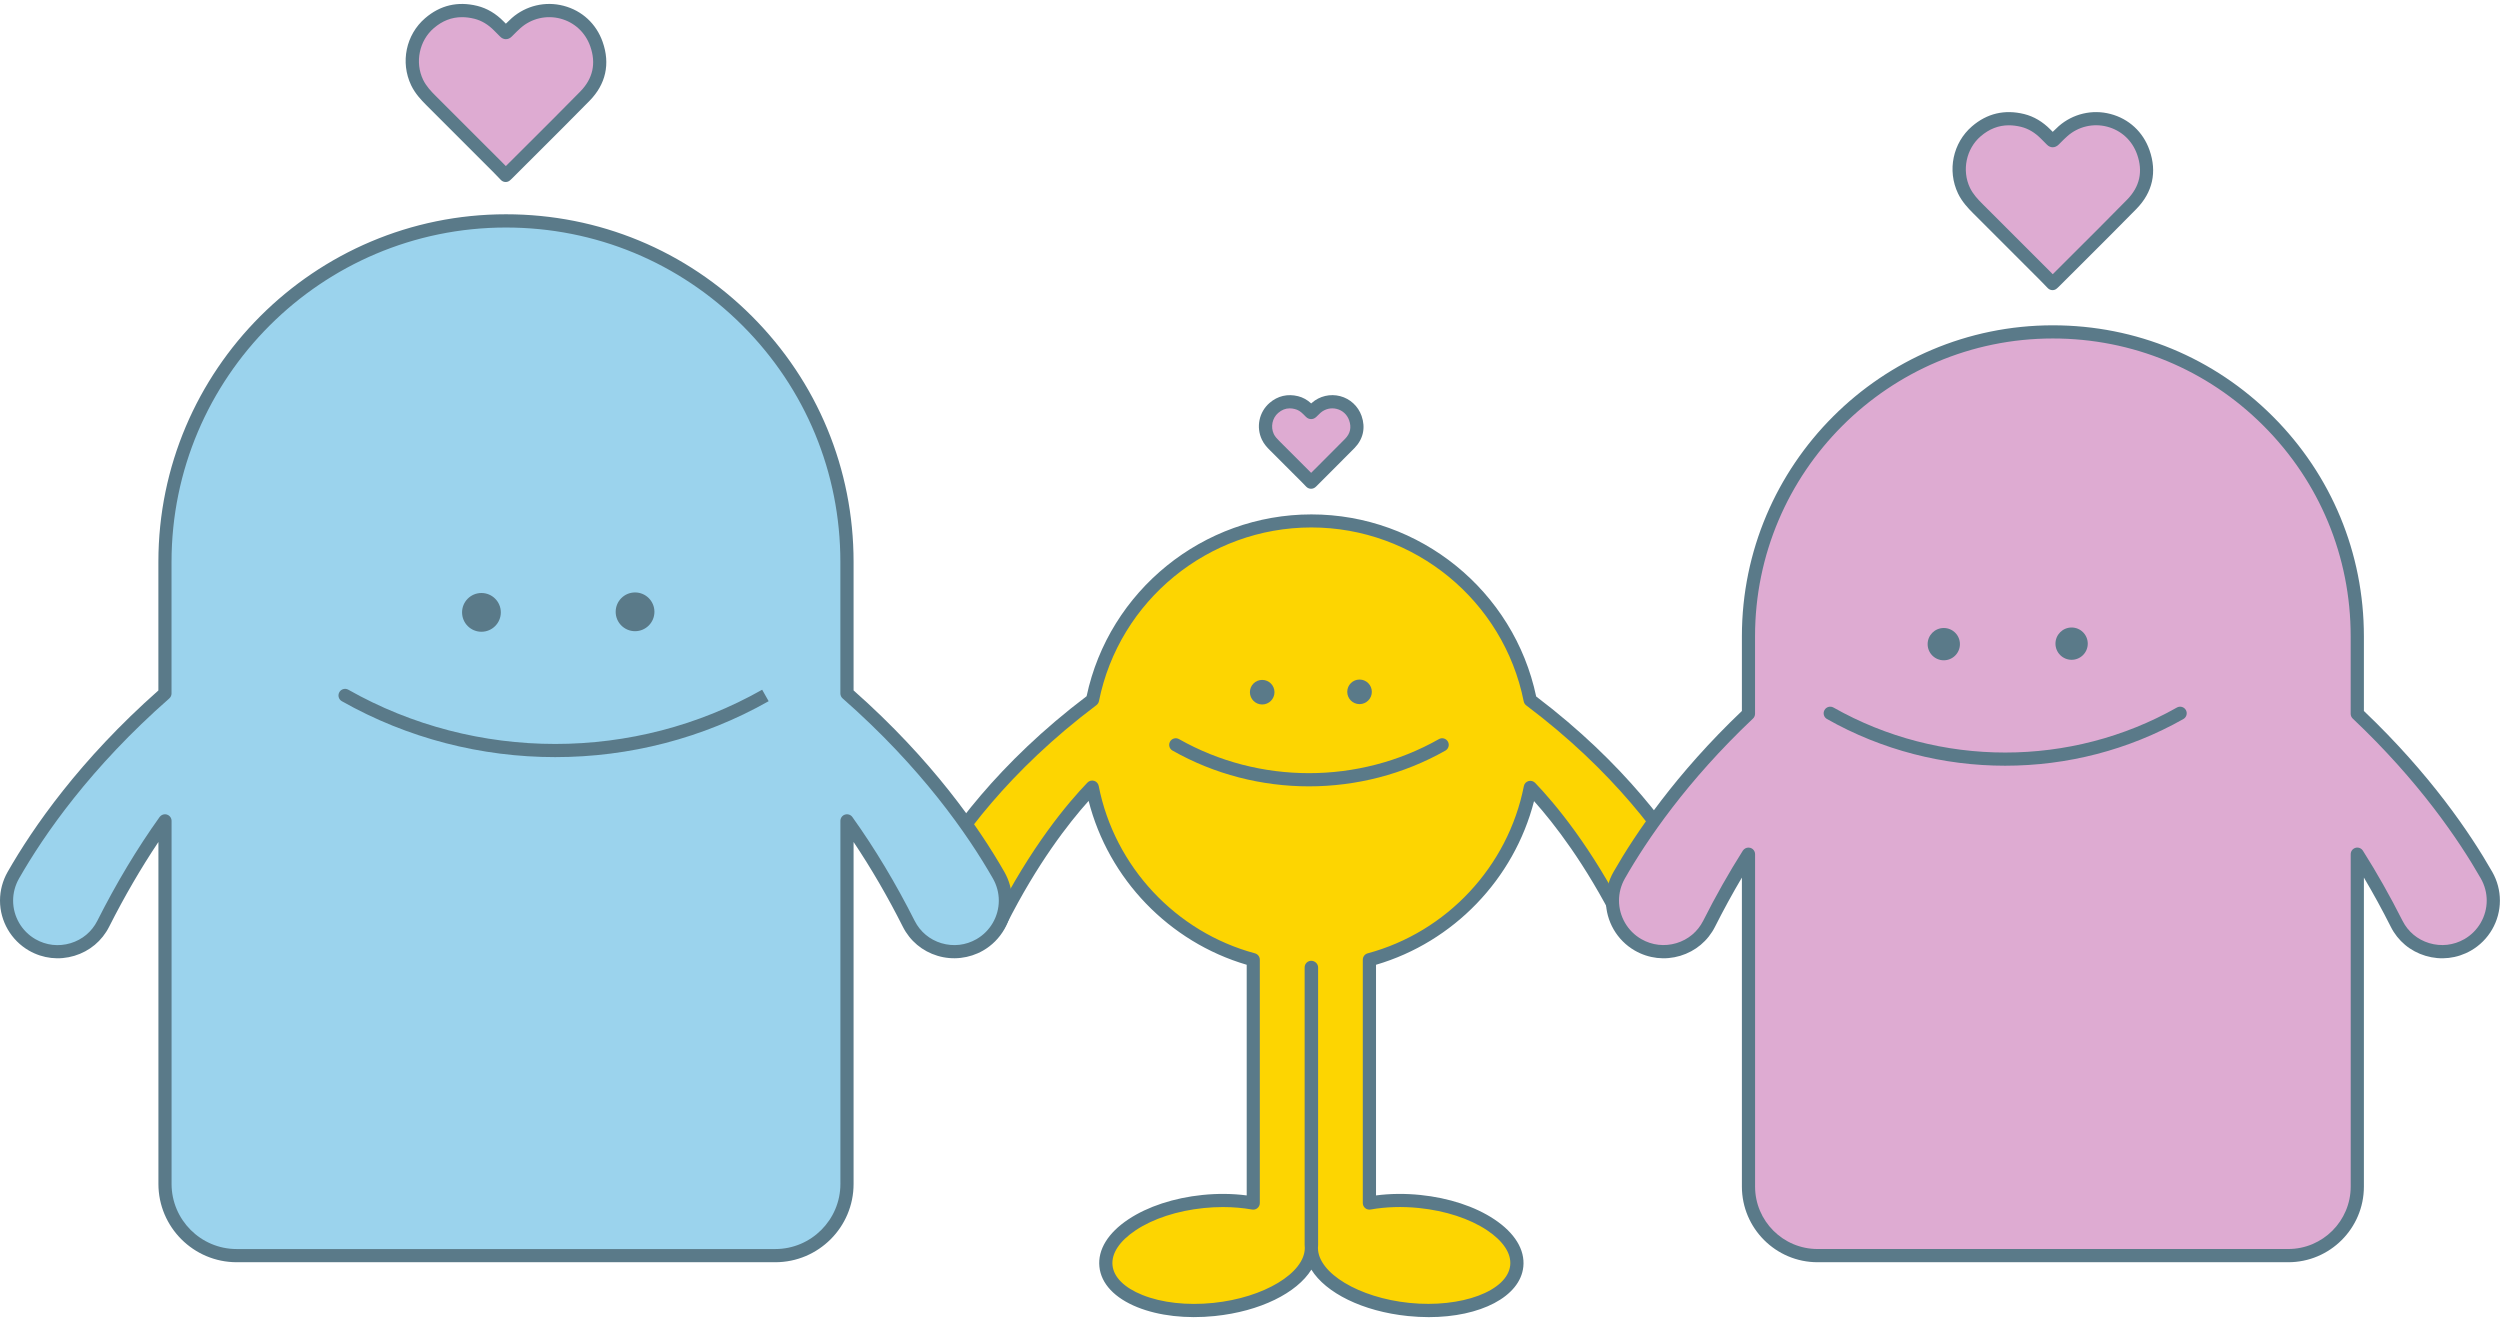
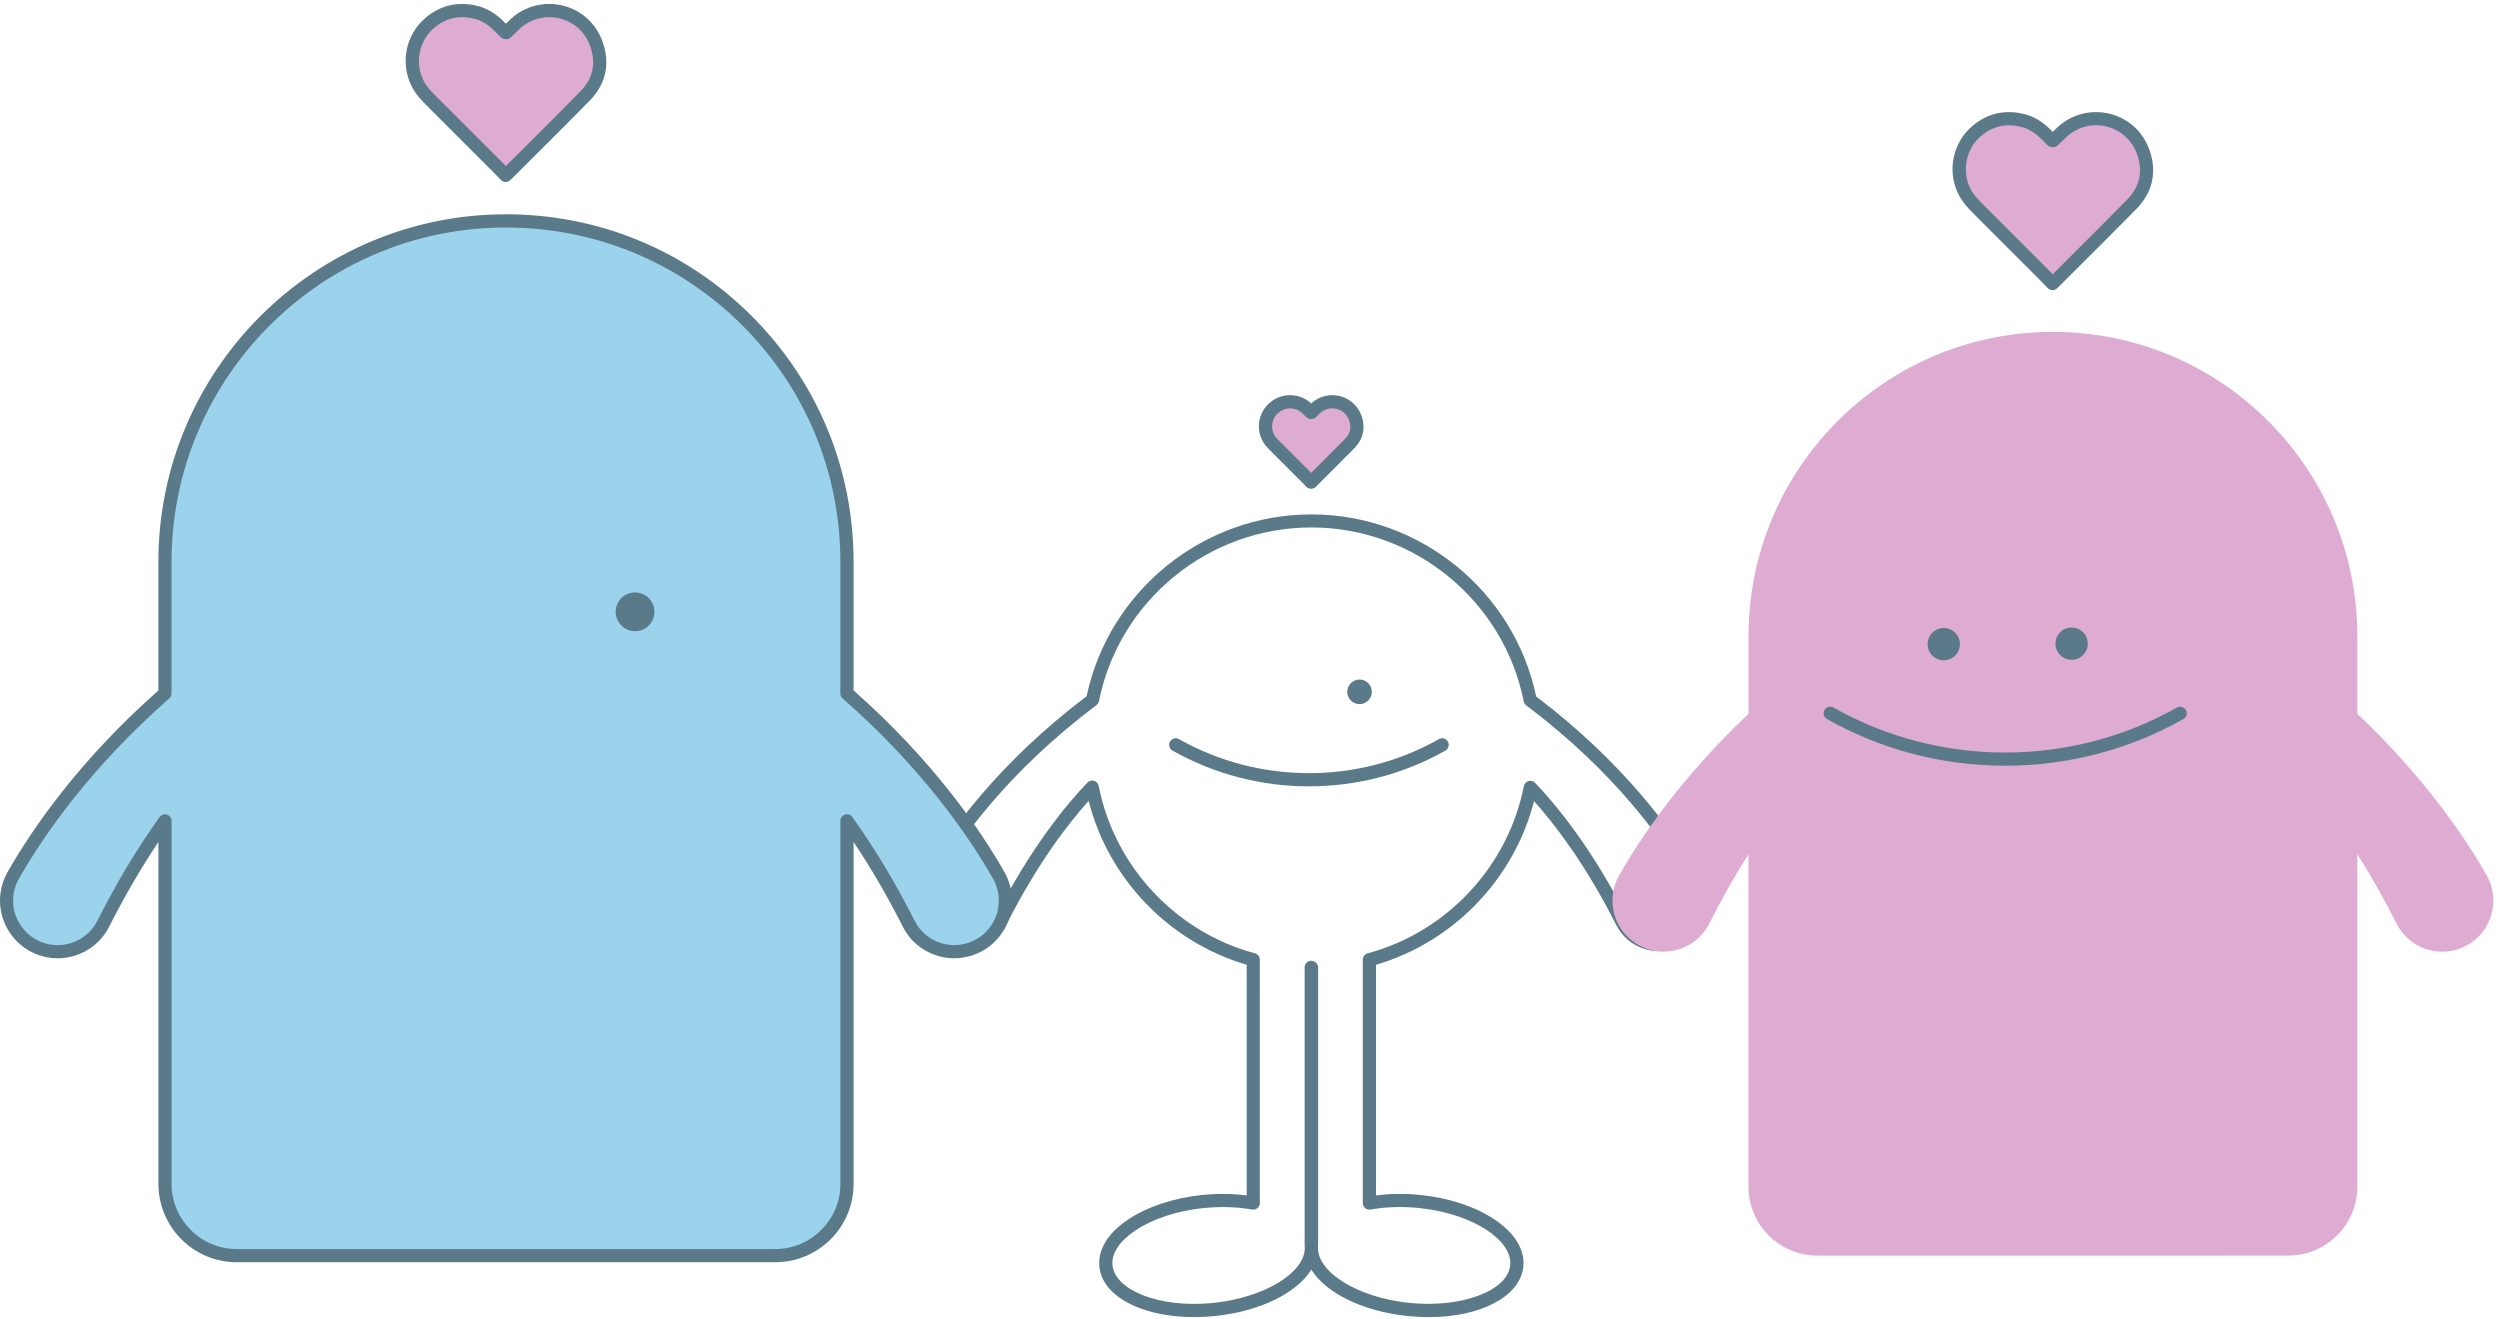
<svg xmlns="http://www.w3.org/2000/svg" fill="#5a7a89" height="400.3" preserveAspectRatio="xMidYMid meet" version="1" viewBox="0.0 -1.2 758.6 400.3" width="758.6" zoomAndPan="magnify">
  <g>
    <g id="change1_1">
-       <path d="M514.39,266.51c-7.28-12.77-22.43-34.45-50.05-55.24c-6.19-31.02-33.57-54.39-66.41-54.39 c-32.82,0-60.18,23.33-66.4,54.31c-27.68,20.81-42.87,42.53-50.15,55.31c-1.14,1.98-1.68,4.15-1.68,6.28 c0,4.37,2.27,8.62,6.34,10.95c6.27,3.6,14.3,1.23,17.54-5.22c10.86-21.56,21.97-34.72,27.88-40.85 c4.96,25.39,24.1,45.71,48.85,52.36v73.84c-4.59-0.83-9.79-1.04-15.25-0.48c-17.2,1.76-30.39,10.52-29.46,19.57 c0.93,9.05,15.63,14.96,32.82,13.19c16.63-1.71,29.5-9.95,29.51-18.67c0,8.72,12.88,16.96,29.5,18.67 c17.2,1.77,31.89-4.14,32.83-13.19c0.93-9.05-12.27-17.81-29.47-19.57c-5.46-0.56-10.66-0.35-15.25,0.48v-73.84 c24.72-6.64,43.86-26.93,48.84-52.29c5.92,6.17,16.99,19.3,27.81,40.78c3.24,6.45,11.27,8.82,17.54,5.22 c4.07-2.33,6.34-6.58,6.34-10.95C516.06,270.66,515.52,268.49,514.39,266.51z M397.97,376.57c-0.03,0.3-0.05,0.6-0.05,0.9 c0-0.3-0.02-0.6-0.05-0.9v-84.22h0.09V376.57z" fill="#fdd501" />
-     </g>
+       </g>
    <g id="change2_11">
      <path d="M433.56,398.47c-2.06,0-4.17-0.11-6.34-0.33c-13.77-1.41-24.92-7.02-29.3-14.08c-4.38,7.06-15.54,12.67-29.31,14.08 c-8.63,0.89-16.96-0.06-23.46-2.67c-6.92-2.78-11.03-7.15-11.55-12.3c-0.53-5.15,2.6-10.26,8.82-14.39 c5.83-3.87,13.79-6.49,22.43-7.38c4.58-0.47,9.19-0.42,13.45,0.14v-69.99c-23.54-6.9-41.94-26.05-47.97-49.73 c-6.06,6.76-15.61,19.02-24.97,37.6c-1.81,3.6-4.94,6.22-8.81,7.39c-3.84,1.15-8.04,0.67-11.51-1.33 c-4.53-2.59-7.34-7.45-7.34-12.69c0-2.55,0.67-5.06,1.94-7.27c8.04-14.11,23.25-35.15,50.08-55.46 c6.79-32.01,35.36-55.17,68.21-55.17c32.88,0,61.45,23.19,68.21,55.25c26.76,20.28,41.94,41.28,49.98,55.38l0,0 c1.27,2.21,1.94,4.73,1.94,7.27c0,5.23-2.81,10.09-7.34,12.69c-3.48,2-7.67,2.48-11.51,1.33c-3.87-1.16-7-3.79-8.81-7.39 c-9.32-18.5-18.86-30.76-24.91-37.53c-6.05,23.64-24.44,42.77-47.95,49.66v69.99c4.26-0.56,8.87-0.61,13.45-0.14 c8.63,0.88,16.6,3.5,22.43,7.38c6.22,4.13,9.35,9.24,8.82,14.39C461.3,392.27,449.18,398.47,433.56,398.47z M371.08,365.07 c-1.92,0-3.87,0.1-5.83,0.3c-8,0.82-15.33,3.21-20.62,6.73c-4.92,3.27-7.42,7.05-7.05,10.65c0.37,3.6,3.59,6.8,9.07,9 c5.9,2.37,13.56,3.23,21.56,2.4c15.28-1.57,27.71-9.05,27.72-16.68c0,0,0,0,0-0.01c0-0.24-0.01-0.46-0.04-0.7 c-0.01-0.07-0.01-0.14-0.01-0.2v-84.22c0-1.1,0.9-2,2-2s2.09,0.9,2.09,2v84.22c0,0.07,0,0.14-0.01,0.2 c-0.02,0.24-0.04,0.46-0.04,0.7c0,0,0,0.01,0,0.01c0,7.63,12.43,15.11,27.71,16.68c15.79,1.62,29.82-3.6,30.63-11.41 c0.37-3.6-2.14-7.38-7.05-10.65c-5.3-3.52-12.63-5.91-20.63-6.73c-5.07-0.52-10.15-0.36-14.69,0.46c-0.58,0.1-1.18-0.05-1.64-0.43 c-0.46-0.38-0.72-0.94-0.72-1.54v-73.84c0-0.9,0.61-1.7,1.48-1.93c24-6.45,42.6-26.37,47.39-50.74c0.14-0.73,0.68-1.32,1.4-1.53 c0.72-0.21,1.49,0,2.01,0.53c5.79,6.03,17.14,19.42,28.15,41.26c1.31,2.61,3.58,4.51,6.39,5.35c2.83,0.85,5.81,0.51,8.37-0.97 c3.29-1.88,5.33-5.42,5.33-9.22c0-1.85-0.49-3.67-1.41-5.28c0,0,0,0,0-0.01c-7.91-13.88-22.93-34.62-49.52-54.63 c-0.39-0.29-0.66-0.72-0.76-1.21c-6.1-30.58-33.21-52.78-64.45-52.78c-31.21,0-58.31,22.16-64.44,52.7 c-0.1,0.48-0.37,0.91-0.76,1.21c-26.66,20.04-41.7,40.81-49.62,54.71c-0.93,1.61-1.41,3.44-1.41,5.29c0,3.8,2.04,7.33,5.33,9.22 c2.57,1.48,5.54,1.82,8.37,0.97c2.81-0.84,5.07-2.74,6.38-5.35c11.05-21.95,22.43-35.32,28.22-41.34c0.52-0.54,1.29-0.74,2.01-0.53 c0.72,0.21,1.25,0.8,1.4,1.54c4.77,24.41,23.38,44.35,47.41,50.81c0.87,0.24,1.48,1.03,1.48,1.93v73.84c0,0.59-0.26,1.16-0.72,1.54 s-1.05,0.54-1.64,0.43C377.15,365.33,374.16,365.07,371.08,365.07z" fill="inherit" />
    </g>
  </g>
  <g>
    <g id="change3_1">
      <path d="M756.58,272.07c0,5.36-2.79,10.58-7.79,13.45c-7.7,4.41-17.56,1.5-21.55-6.41 c-4.01-7.96-8.05-14.98-11.93-21.11v100.85c0,11.58-9.39,20.96-20.96,20.96H551.52c-11.58,0-20.96-9.39-20.96-20.96V257.99 c-3.88,6.13-7.92,13.15-11.93,21.11c-3.99,7.91-13.85,10.82-21.55,6.41c-5-2.87-7.79-8.08-7.79-13.45c0-2.61,0.66-5.26,2.05-7.69 c6.75-11.82,19.02-29.87,39.23-48.97v-23.52c0-51.02,41.35-92.37,92.37-92.37c25.51,0,48.6,10.34,65.32,27.06 c16.72,16.71,27.06,39.81,27.06,65.32v23.52c20.21,19.1,32.47,37.15,39.23,48.97C755.92,266.8,756.58,269.45,756.58,272.07z" fill="#deabd2" />
    </g>
    <g id="change2_15">
-       <path d="M694.35,381.81H551.52c-12.66,0-22.96-10.3-22.96-22.96v-93.76c-2.83,4.78-5.56,9.78-8.15,14.91 c-2.17,4.3-5.91,7.43-10.54,8.83c-4.66,1.4-9.56,0.84-13.79-1.58c-5.42-3.11-8.79-8.93-8.79-15.18c0-3.03,0.8-6.03,2.31-8.69 c6.74-11.79,18.94-29.78,38.96-48.84v-22.66c0-52.04,42.34-94.37,94.37-94.37c25.21,0,48.91,9.82,66.73,27.64 c17.83,17.82,27.64,41.52,27.64,66.73v22.66c20.02,19.06,32.23,37.05,38.96,48.84c1.51,2.65,2.31,5.66,2.31,8.69 c0,6.25-3.37,12.07-8.79,15.18c-4.23,2.42-9.12,2.98-13.79,1.58c-4.63-1.39-8.38-4.52-10.54-8.83c-2.59-5.14-5.32-10.13-8.15-14.91 v93.76C717.31,371.51,707.01,381.81,694.35,381.81z M530.56,255.99c0.19,0,0.37,0.03,0.56,0.08c0.85,0.25,1.44,1.03,1.44,1.92 v100.85c0,10.46,8.51,18.96,18.96,18.96h142.82c10.46,0,18.96-8.51,18.96-18.96V257.99c0-0.89,0.59-1.67,1.44-1.92 c0.85-0.25,1.77,0.1,2.25,0.85c4.22,6.66,8.27,13.82,12.03,21.28c1.67,3.31,4.55,5.72,8.12,6.79c3.6,1.08,7.38,0.65,10.65-1.22 c4.18-2.4,6.78-6.89,6.78-11.71c0-2.33-0.62-4.65-1.79-6.7c-6.67-11.67-18.82-29.57-38.86-48.51c-0.4-0.38-0.63-0.9-0.63-1.45 v-23.52c0-24.15-9.4-46.84-26.47-63.9c-17.06-17.07-39.76-26.47-63.9-26.47c-49.83,0-90.37,40.54-90.37,90.37v23.52 c0,0.55-0.23,1.08-0.63,1.45c-20.04,18.94-32.19,36.83-38.86,48.51c-1.17,2.05-1.79,4.37-1.79,6.7c0,4.82,2.6,9.31,6.78,11.71 c3.26,1.87,7.05,2.3,10.65,1.22c3.57-1.07,6.45-3.49,8.12-6.79c3.76-7.46,7.81-14.61,12.03-21.28 C529.24,256.33,529.89,255.99,530.56,255.99z" fill="inherit" />
-     </g>
+       </g>
  </g>
  <g>
    <g id="change4_1">
      <path d="M305.09,272.07c0,5.36-2.79,10.58-7.79,13.45c-7.7,4.41-17.56,1.5-21.55-6.41 c-6.42-12.75-12.92-23.09-18.74-31.23v110.18c0,12.01-9.74,21.76-21.76,21.76H71.83c-12.02,0-21.76-9.74-21.76-21.76V247.88 c-5.82,8.14-12.31,18.48-18.73,31.22c-3.99,7.91-13.85,10.82-21.55,6.41c-5-2.87-7.79-8.08-7.79-13.45c0-2.61,0.66-5.26,2.05-7.69 c7.48-13.09,21.72-33.82,46.02-55.16v-39.92c0-57.15,46.33-103.47,103.48-103.47c28.58,0,54.44,11.58,73.17,30.31 c18.72,18.72,30.31,44.59,30.31,73.17v39.91c24.31,21.34,38.55,42.08,46.02,55.17C304.43,266.8,305.09,269.45,305.09,272.07z" fill="#9bd3ed" />
    </g>
    <g id="change2_12">
      <path d="M235.26,381.81H71.83c-13.1,0-23.76-10.66-23.76-23.76V254.29c-5.32,7.95-10.33,16.57-14.95,25.71 c-2.17,4.3-5.92,7.44-10.55,8.83c-4.66,1.4-9.56,0.84-13.78-1.58C3.37,284.13,0,278.32,0,272.07c0-3.03,0.8-6.03,2.31-8.69 c7.72-13.51,21.9-33.97,45.75-55.07v-39.02c0-58.16,47.32-105.47,105.48-105.47c28.17,0,54.66,10.97,74.58,30.89 c19.92,19.92,30.89,46.41,30.89,74.58v39.01c23.86,21.1,38.04,41.57,45.76,55.08c1.51,2.65,2.31,5.66,2.31,8.69 c0,6.25-3.37,12.07-8.79,15.18c-4.17,2.39-9.2,2.97-13.8,1.58c-4.63-1.39-8.37-4.53-10.53-8.82c-4.6-9.13-9.62-17.76-14.95-25.72 v103.77C259.02,371.15,248.36,381.81,235.26,381.81z M50.06,245.88c0.2,0,0.41,0.03,0.61,0.1c0.83,0.27,1.39,1.04,1.39,1.9v110.17 c0,10.89,8.87,19.76,19.76,19.76h163.43c10.89,0,19.76-8.86,19.76-19.76V247.88c0-0.87,0.56-1.64,1.39-1.9 c0.83-0.26,1.73,0.03,2.24,0.74c6.82,9.54,13.18,20.14,18.9,31.49c1.67,3.31,4.55,5.72,8.11,6.79c3.61,1.08,7.39,0.65,10.65-1.22 c4.18-2.4,6.78-6.89,6.78-11.71c0-2.33-0.62-4.65-1.79-6.7c-7.64-13.37-21.75-33.7-45.61-54.65c-0.43-0.38-0.68-0.93-0.68-1.5 v-39.91c0-27.1-10.56-52.58-29.72-71.75c-19.17-19.17-44.65-29.72-71.75-29.72c-55.96,0-101.48,45.52-101.48,101.47v39.92 c0,0.58-0.25,1.12-0.68,1.5c-23.85,20.94-37.96,41.28-45.6,54.65c-1.17,2.05-1.79,4.37-1.79,6.7c0,4.82,2.6,9.31,6.78,11.71 c3.26,1.87,7.04,2.3,10.64,1.22c3.57-1.07,6.46-3.48,8.13-6.8c5.74-11.38,12.09-21.97,18.89-31.48 C48.82,246.19,49.43,245.88,50.06,245.88z" fill="inherit" />
    </g>
  </g>
  <g>
    <g id="change2_9">
-       <circle cx="383" cy="208.84" fill="inherit" r="3.73" />
-     </g>
+       </g>
    <g id="change2_14">
      <circle cx="412.54" cy="208.73" fill="inherit" r="3.73" />
    </g>
    <g id="change2_5">
      <path d="M397.19,237.41c-14.31,0-28.63-3.62-41.4-10.85c-0.96-0.54-1.3-1.76-0.75-2.73c0.54-0.96,1.76-1.3,2.73-0.75 c24.32,13.77,54.53,13.77,78.85,0c0.96-0.55,2.18-0.21,2.73,0.75c0.54,0.96,0.21,2.18-0.75,2.73 C425.82,233.79,411.5,237.41,397.19,237.41z" fill="inherit" />
    </g>
  </g>
  <g>
    <g id="change2_3">
-       <circle cx="146.09" cy="184.62" fill="inherit" r="5.88" />
-     </g>
+       </g>
    <g id="change2_2">
      <circle cx="192.7" cy="184.45" fill="inherit" r="5.88" />
    </g>
    <g id="change2_7">
-       <path d="M168.48,228.54c-22.39,0-44.79-5.66-64.76-16.97c-0.96-0.54-1.3-1.76-0.75-2.73c0.54-0.96,1.77-1.3,2.73-0.75 c38.73,21.94,86.85,21.94,125.57,0l1.97,3.48C213.26,222.89,190.87,228.54,168.48,228.54z" fill="inherit" />
-     </g>
+       </g>
  </g>
  <g>
    <g id="change2_6">
      <circle cx="589.82" cy="194.26" fill="inherit" r="4.9" />
    </g>
    <g id="change2_4">
      <circle cx="628.61" cy="194.11" fill="inherit" r="4.9" />
    </g>
    <g id="change2_10">
      <path d="M608.45,231.15c-18.7,0-37.39-4.72-54.07-14.17c-0.96-0.54-1.3-1.76-0.75-2.73c0.54-0.96,1.76-1.3,2.73-0.75 c32.14,18.2,72.06,18.2,104.19,0c0.96-0.55,2.18-0.21,2.73,0.75c0.54,0.96,0.21,2.18-0.75,2.73 C645.84,226.43,627.15,231.15,608.45,231.15z" fill="inherit" />
    </g>
  </g>
  <g>
    <g>
      <g id="change5_2">
        <path d="M397.83,145.11c-0.39-0.41-0.77-0.81-1.16-1.19c-3.3-3.3-6.59-6.59-9.89-9.89 c-0.8-0.8-1.56-1.63-2.06-2.68c-1.42-2.98-0.67-6.63,1.83-8.77c2.01-1.73,4.31-2.24,6.86-1.61c1.34,0.33,2.47,1.06,3.44,2.04 c0.28,0.29,0.57,0.56,0.84,0.85c0.14,0.15,0.23,0.12,0.36-0.01c0.44-0.44,0.88-0.89,1.34-1.3c3.9-3.43,10.11-1.91,11.88,3.12 c1.01,2.88,0.43,5.52-1.71,7.71c-3.8,3.87-7.66,7.68-11.49,11.51C398,144.96,397.93,145.01,397.83,145.11z" fill="#deabd2" />
      </g>
      <g id="change2_8">
        <path d="M397.82,147.11c-0.52,0-1.05-0.21-1.44-0.61l-0.35-0.36c-0.26-0.27-0.52-0.54-0.78-0.81c-3.29-3.3-6.59-6.59-9.89-9.89 c-0.84-0.84-1.8-1.85-2.45-3.23c-1.82-3.82-0.86-8.4,2.33-11.15c2.46-2.12,5.45-2.83,8.64-2.04c1.46,0.36,2.8,1.1,3.99,2.2 c0.07-0.06,0.13-0.12,0.2-0.18c2.35-2.07,5.57-2.82,8.6-2.03c3.02,0.79,5.44,3.03,6.49,6c1.26,3.59,0.49,7.06-2.17,9.77 c-2.7,2.75-5.42,5.46-8.15,8.18l-3.35,3.35c-0.07,0.07-0.14,0.14-0.24,0.22l-0.08,0.07C398.78,146.94,398.3,147.11,397.82,147.11z M391.36,122.71c-1.29,0-2.43,0.46-3.51,1.39c-1.8,1.55-2.35,4.24-1.33,6.4c0.35,0.72,0.89,1.35,1.67,2.12 c3.22,3.22,6.44,6.44,9.66,9.66l2.16-2.15c2.71-2.71,5.43-5.41,8.12-8.15c1.6-1.63,2.01-3.48,1.25-5.64 c-0.61-1.74-1.97-2.99-3.73-3.45c-1.75-0.46-3.59-0.02-4.95,1.17c-0.36,0.32-0.7,0.66-1.04,1l-0.21,0.21 c-0.6,0.6-1.21,0.7-1.65,0.7c-0.42-0.01-1.04-0.15-1.6-0.75c-0.14-0.16-0.3-0.31-0.45-0.46l-0.35-0.34 c-0.77-0.79-1.59-1.28-2.49-1.5C392.38,122.78,391.86,122.71,391.36,122.71z M399.15,122.5 C399.15,122.5,399.15,122.51,399.15,122.5C399.15,122.51,399.15,122.5,399.15,122.5z" fill="inherit" />
      </g>
    </g>
  </g>
  <g>
    <g>
      <g id="change5_3">
        <path d="M622.82,84.84c-0.81-0.84-1.58-1.65-2.37-2.45c-6.76-6.76-13.51-13.52-20.27-20.27 c-1.65-1.65-3.2-3.35-4.22-5.49c-2.91-6.1-1.37-13.58,3.74-17.98c4.11-3.54,8.83-4.59,14.06-3.3c2.75,0.68,5.06,2.17,7.04,4.19 c0.57,0.59,1.18,1.14,1.73,1.74c0.29,0.32,0.47,0.26,0.74-0.02c0.9-0.91,1.8-1.83,2.76-2.67c8-7.02,20.72-3.91,24.35,6.4 c2.08,5.9,0.88,11.32-3.51,15.8c-7.78,7.93-15.69,15.74-23.55,23.59C623.19,84.52,623.05,84.64,622.82,84.84z" fill="#deabd2" />
      </g>
      <g id="change2_13">
        <path d="M622.82,86.84c-0.52,0-1.05-0.2-1.44-0.61l-0.77-0.8c-0.53-0.55-1.05-1.09-1.58-1.62c-6.75-6.76-13.51-13.52-20.27-20.27 c-1.6-1.6-3.41-3.52-4.62-6.04c-3.32-6.97-1.57-15.35,4.24-20.36c4.57-3.94,9.9-5.19,15.84-3.73c2.94,0.73,5.62,2.32,7.99,4.73 c0.21,0.22,0.43,0.43,0.64,0.64c0.01,0.01,0.02,0.02,0.03,0.03c0.58-0.58,1.18-1.16,1.81-1.72c4.3-3.77,10.17-5.16,15.7-3.71 c5.6,1.46,9.92,5.46,11.85,10.96c2.34,6.65,0.97,12.83-3.97,17.86c-5.54,5.64-11.22,11.31-16.72,16.79 c-2.28,2.27-4.56,4.54-6.84,6.82c-0.11,0.11-0.22,0.21-0.37,0.34l-0.19,0.17C623.78,86.67,623.3,86.84,622.82,86.84z M609.57,36.82c-3.14,0-5.97,1.11-8.57,3.35c-4.39,3.78-5.75,10.34-3.24,15.61c0.93,1.95,2.46,3.57,3.83,4.93 c6.76,6.75,13.52,13.51,20.28,20.27c0.34,0.34,0.67,0.68,1.01,1.03c1.96-1.96,3.92-3.91,5.87-5.86 c5.49-5.47,11.17-11.13,16.69-16.76c3.85-3.92,4.88-8.54,3.05-13.73c-1.49-4.23-4.8-7.29-9.09-8.42 c-4.25-1.11-8.75-0.05-12.05,2.85c-0.75,0.66-1.47,1.38-2.22,2.14l-0.44,0.44c-0.56,0.56-1.22,0.83-1.85,0.82 c-0.46-0.01-1.14-0.16-1.78-0.85c-0.32-0.35-0.66-0.68-1-1.01c-0.23-0.23-0.47-0.46-0.69-0.69c-1.87-1.9-3.86-3.09-6.09-3.65 C611.99,36.98,610.76,36.82,609.57,36.82z" fill="inherit" />
      </g>
    </g>
  </g>
  <g>
    <g>
      <g id="change5_1">
        <path d="M153.44,52.03c-0.81-0.84-1.58-1.65-2.37-2.45c-6.76-6.76-13.51-13.52-20.27-20.27 c-1.65-1.65-3.2-3.35-4.22-5.49c-2.91-6.1-1.37-13.58,3.74-17.98c4.11-3.54,8.83-4.59,14.06-3.3c2.75,0.68,5.06,2.17,7.04,4.19 c0.57,0.59,1.18,1.14,1.73,1.74c0.29,0.32,0.47,0.26,0.74-0.02c0.9-0.91,1.8-1.83,2.76-2.67c8-7.02,20.72-3.91,24.35,6.4 c2.08,5.9,0.88,11.32-3.51,15.8c-7.78,7.93-15.69,15.74-23.55,23.59C153.8,51.71,153.66,51.82,153.44,52.03z" fill="#deabd2" />
      </g>
      <g id="change2_1">
        <path d="M153.44,54.03c-0.52,0-1.05-0.2-1.44-0.61l-0.78-0.81c-0.53-0.55-1.04-1.09-1.57-1.62c-6.75-6.76-13.51-13.52-20.27-20.27 c-1.6-1.6-3.41-3.52-4.62-6.04c-3.32-6.98-1.58-15.35,4.24-20.36c4.57-3.94,9.9-5.19,15.84-3.73c2.94,0.73,5.63,2.32,7.99,4.73 c0.21,0.21,0.42,0.42,0.64,0.64c0.01,0.01,0.02,0.02,0.03,0.03c0.58-0.58,1.18-1.16,1.81-1.72c4.3-3.77,10.17-5.16,15.71-3.71 c5.6,1.46,9.92,5.46,11.85,10.96c2.34,6.65,0.97,12.83-3.97,17.86c-5.54,5.64-11.22,11.3-16.72,16.78 c-2.28,2.27-4.56,4.55-6.84,6.83c-0.11,0.11-0.23,0.22-0.38,0.35l-0.19,0.17C154.4,53.86,153.92,54.03,153.44,54.03z M140.18,4.01 c-3.14,0-5.97,1.11-8.57,3.35c-4.39,3.78-5.75,10.34-3.24,15.61c0.93,1.95,2.46,3.57,3.83,4.93c6.76,6.75,13.52,13.51,20.28,20.27 c0.34,0.34,0.67,0.68,1.01,1.03c1.96-1.96,3.92-3.91,5.88-5.86c5.49-5.47,11.17-11.13,16.69-16.75c3.85-3.92,4.88-8.54,3.05-13.73 c-1.49-4.23-4.8-7.29-9.09-8.42c-4.25-1.11-8.76-0.05-12.05,2.85c-0.75,0.66-1.46,1.38-2.22,2.14l-0.44,0.44 c-0.55,0.56-1.16,0.83-1.85,0.82c-0.46-0.01-1.14-0.17-1.78-0.86c-0.32-0.35-0.66-0.68-1-1.01c-0.23-0.23-0.46-0.46-0.69-0.69 c-1.86-1.9-3.86-3.09-6.09-3.65C142.61,4.17,141.37,4.01,140.18,4.01z M154.61,7.11C154.61,7.11,154.61,7.12,154.61,7.11 C154.61,7.12,154.61,7.11,154.61,7.11z" fill="inherit" />
      </g>
    </g>
  </g>
</svg>